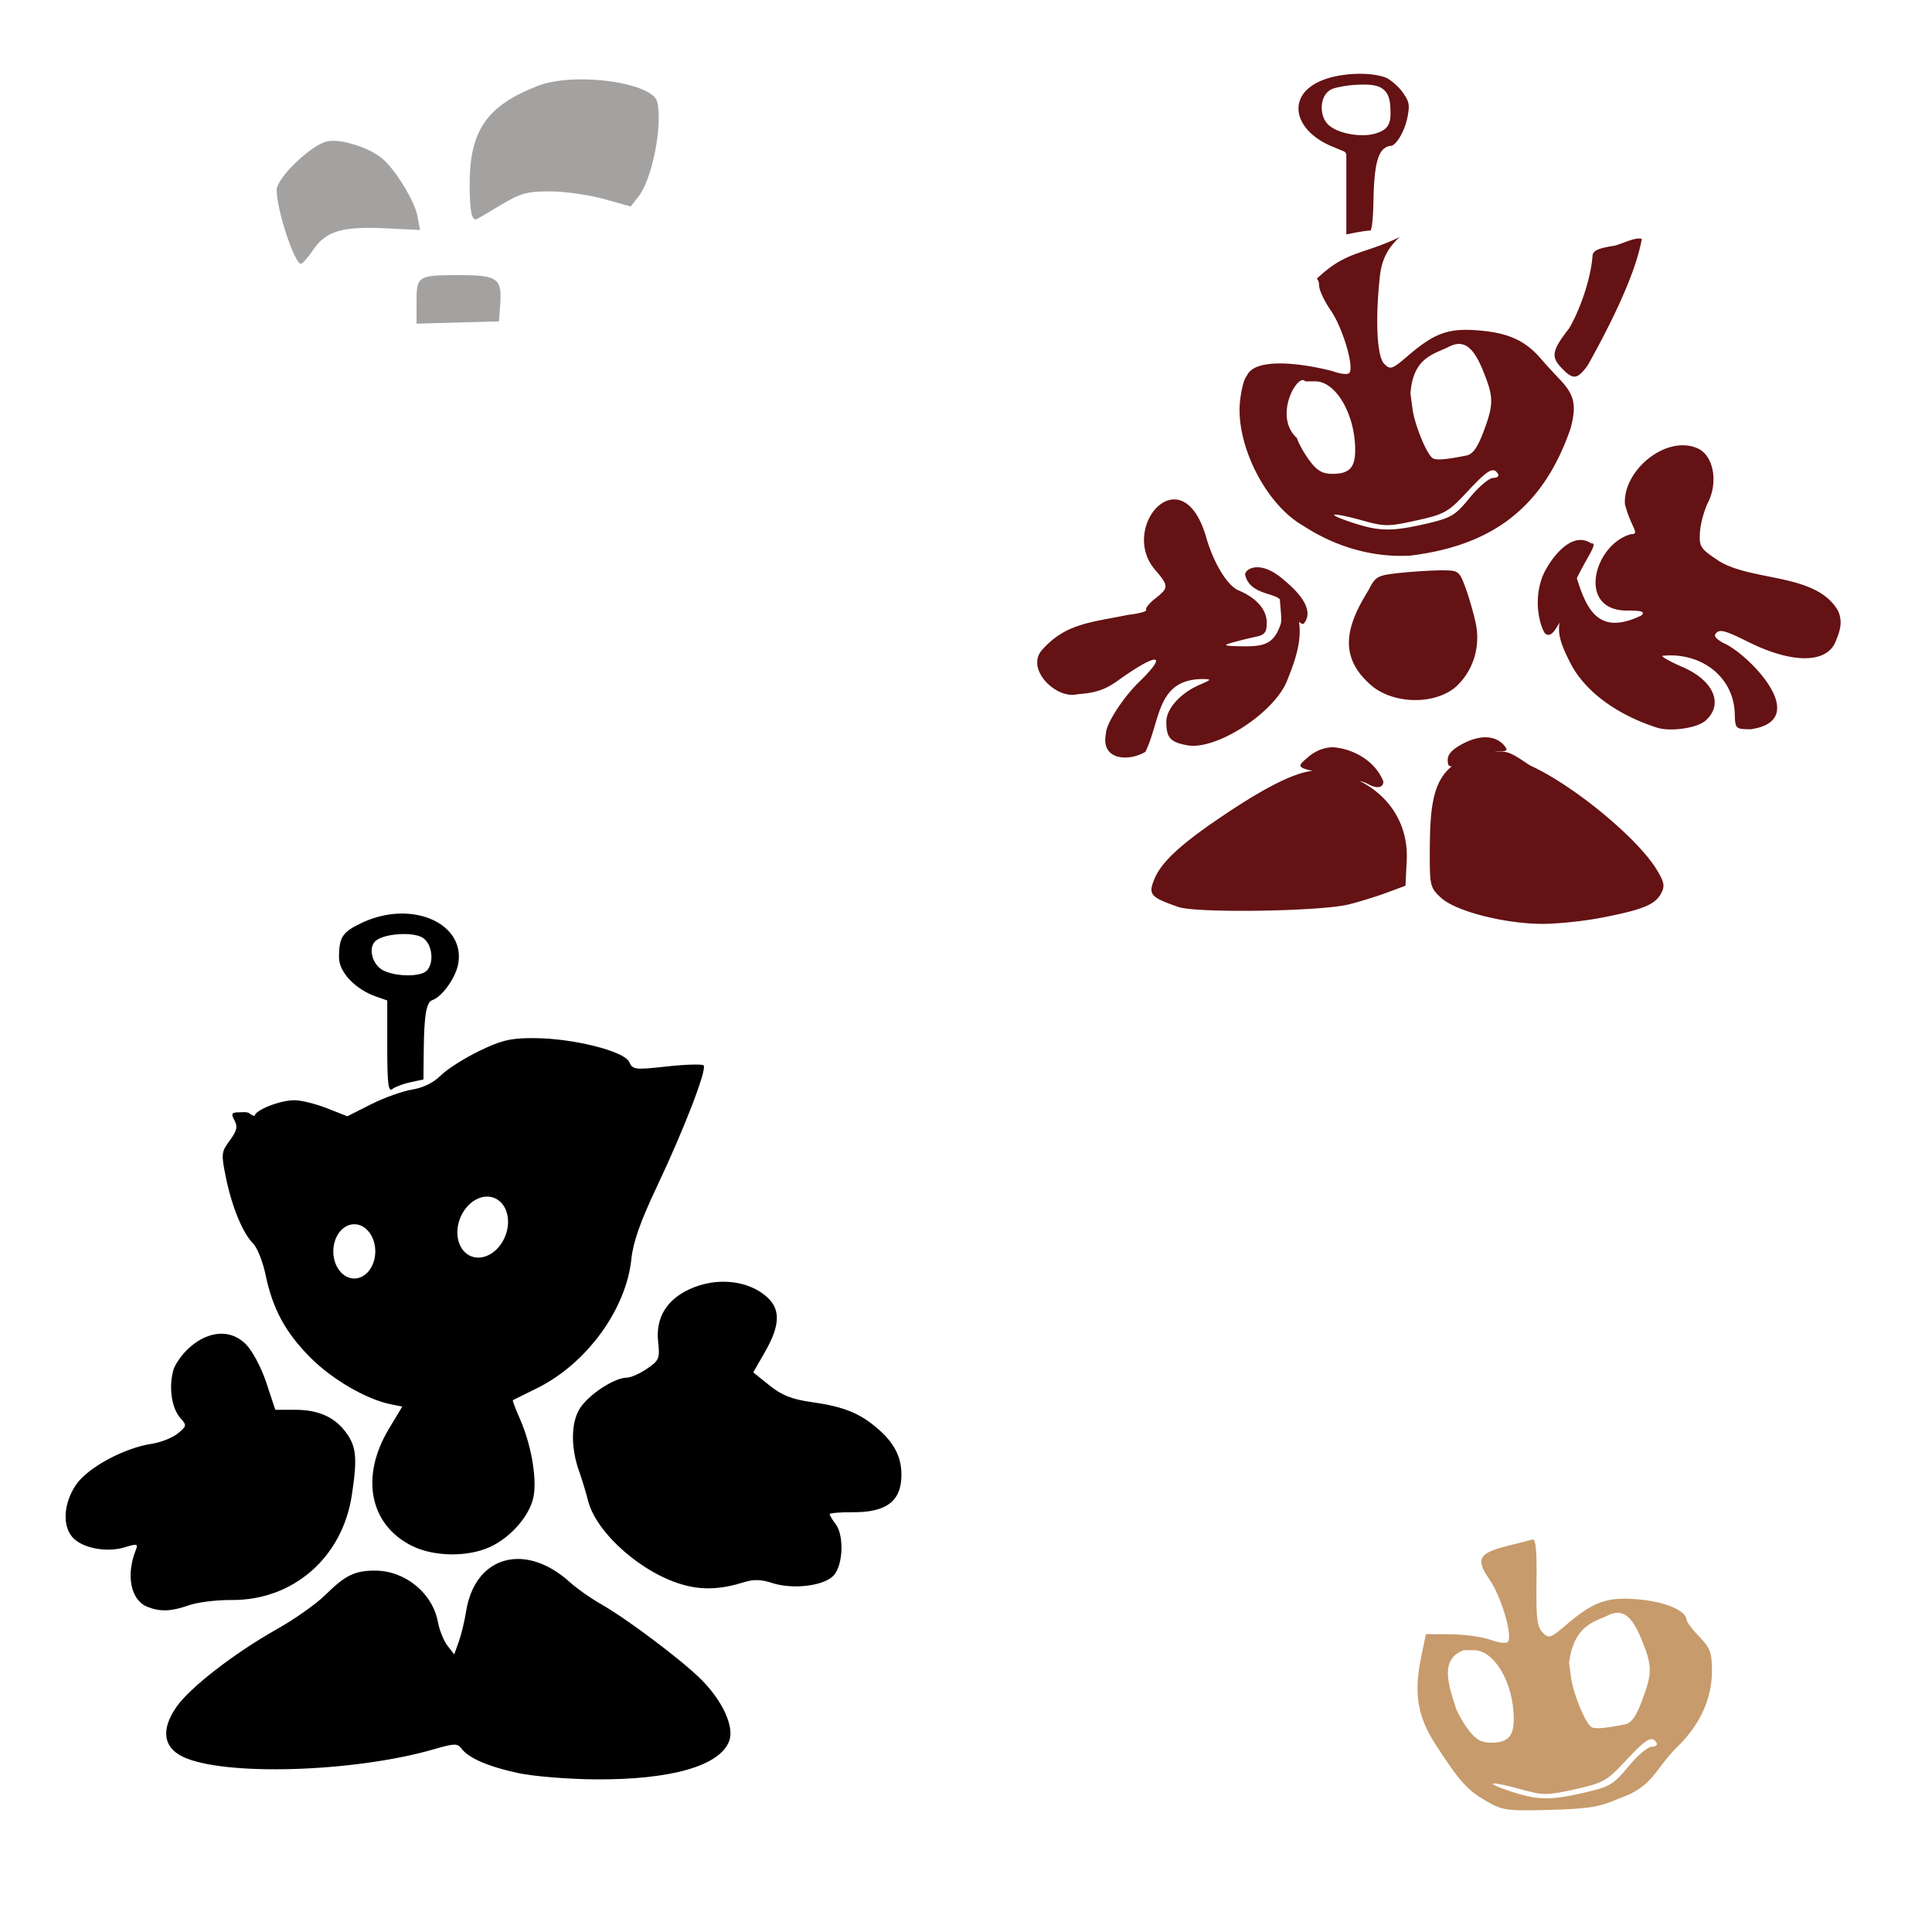
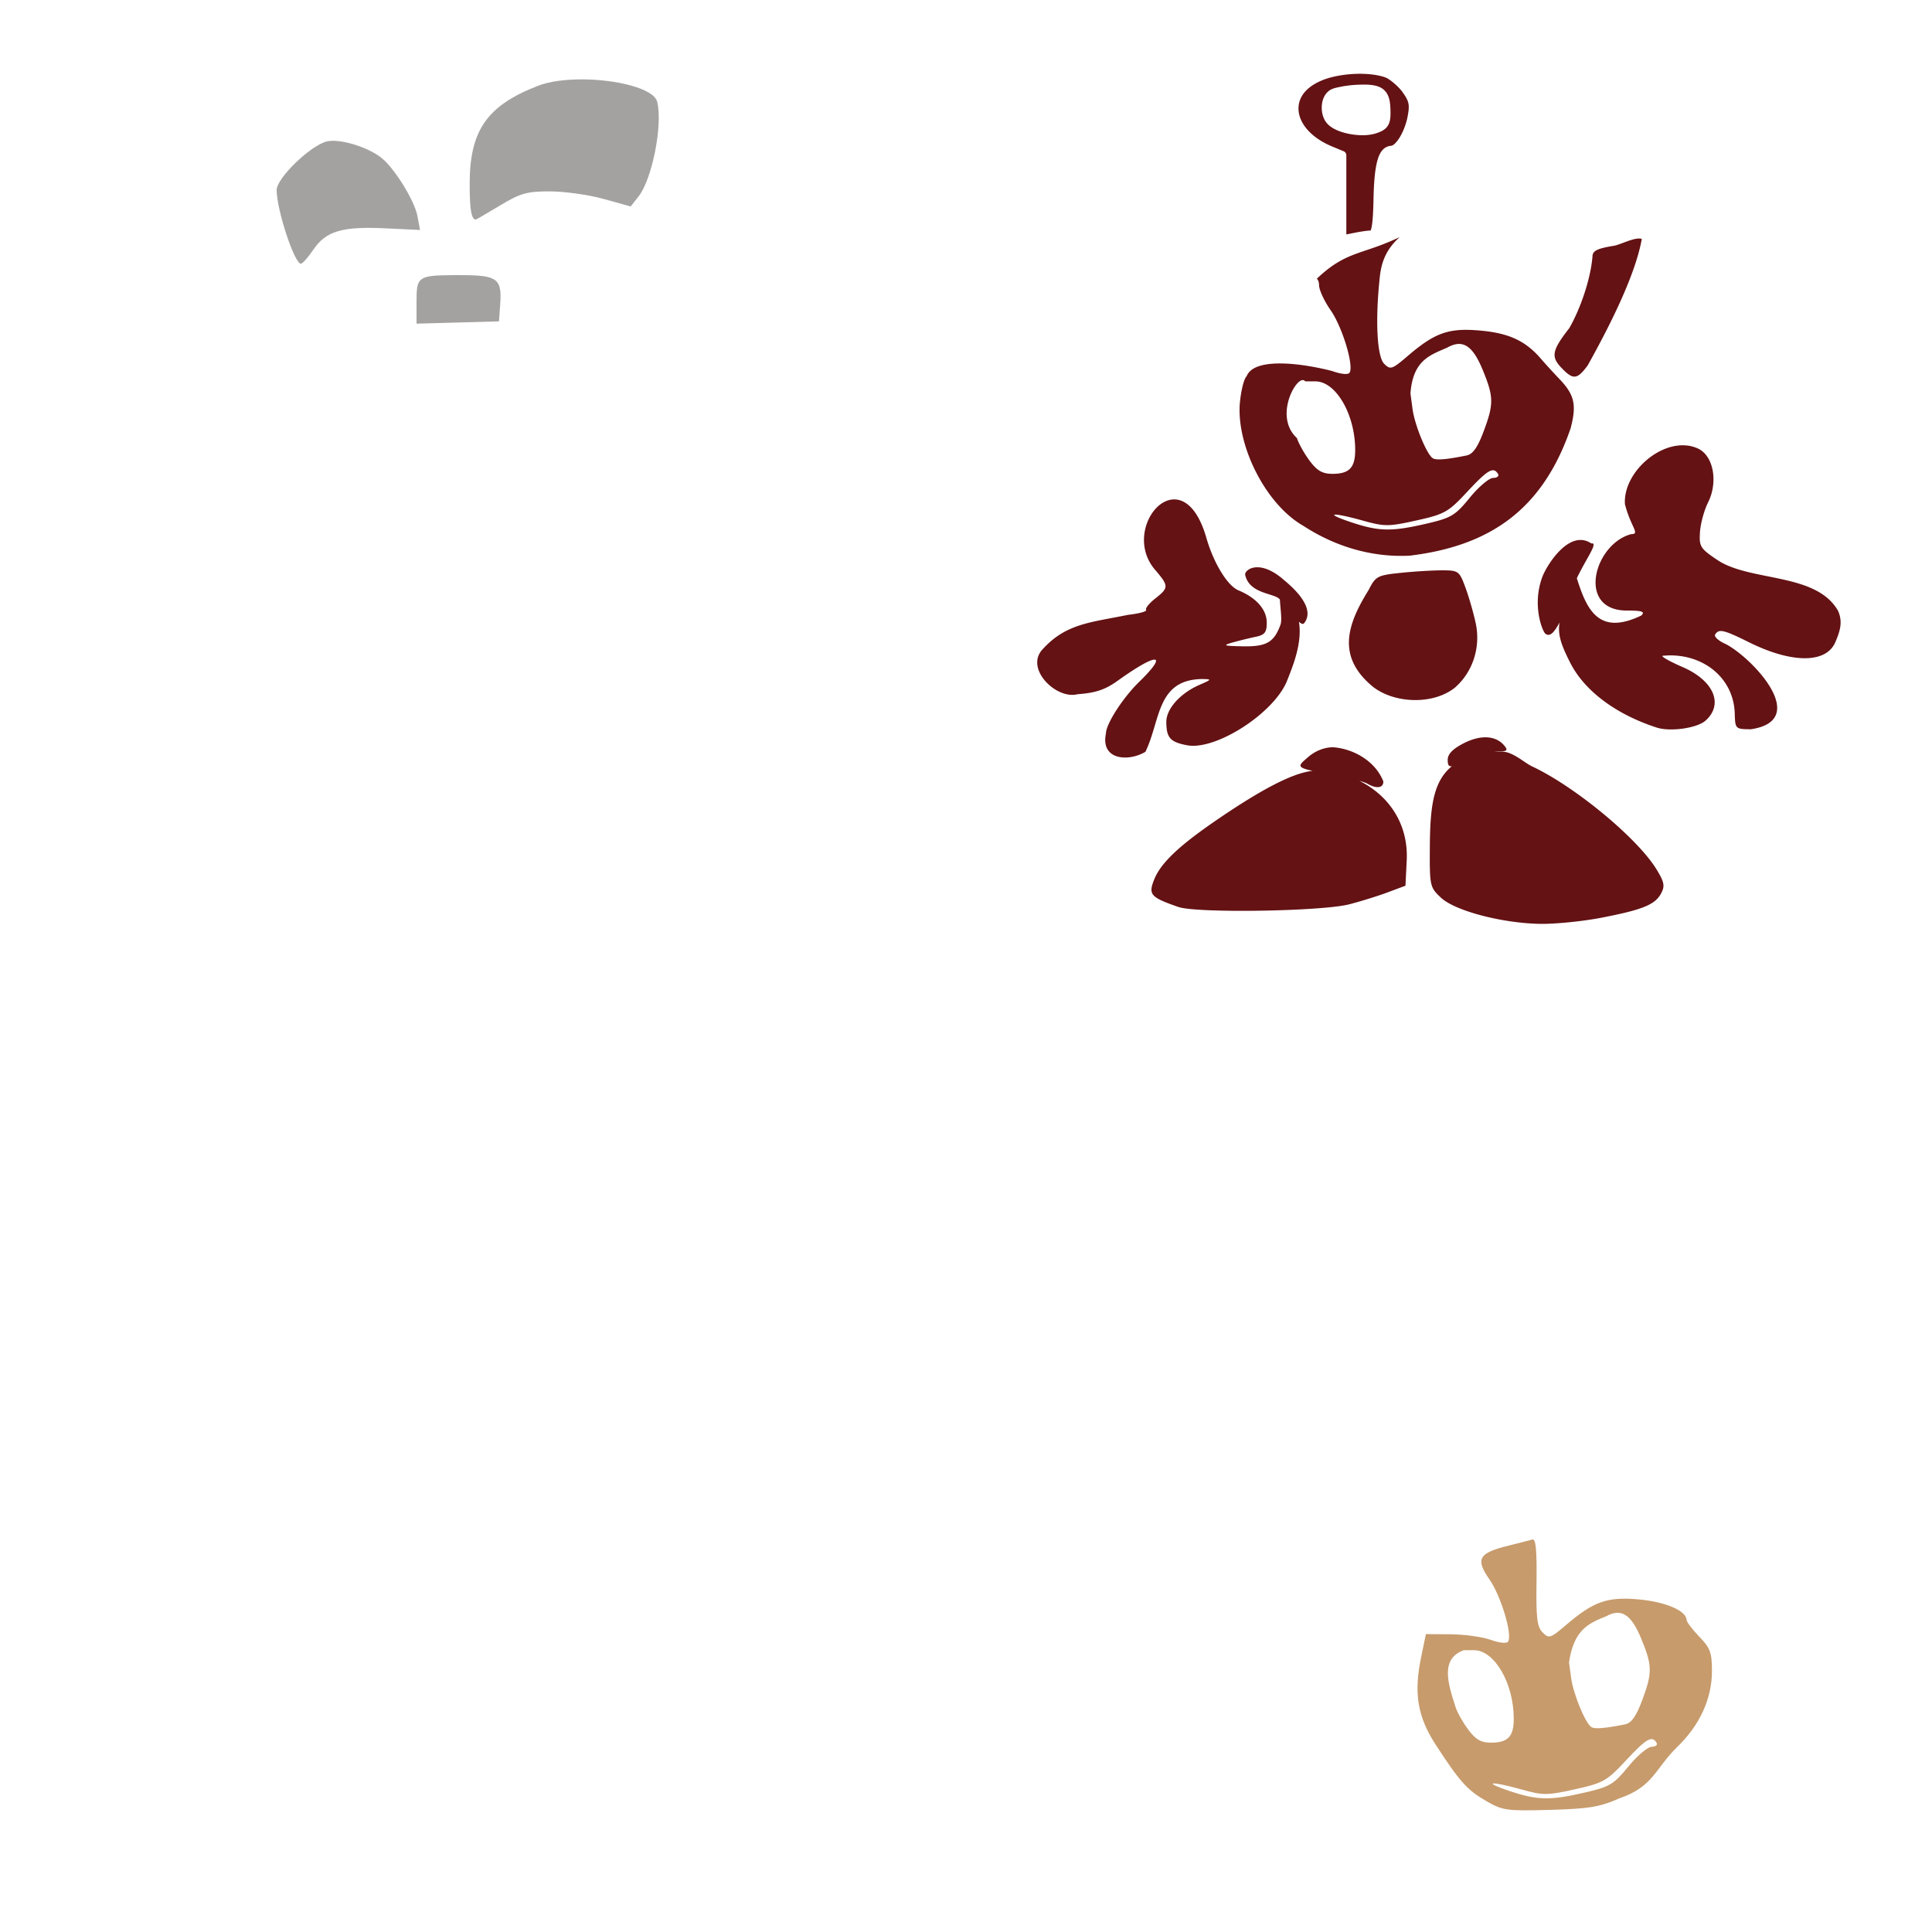
<svg xmlns="http://www.w3.org/2000/svg" xmlns:ns1="http://www.inkscape.org/namespaces/inkscape" xmlns:ns2="http://sodipodi.sourceforge.net/DTD/sodipodi-0.dtd" width="1080" height="1080" id="svg2" version="1.1" ns1:version="0.47 r22583" ns2:docname="YellowClown.svg">
  <defs id="defs4">
    <ns1:perspective ns2:type="inkscape:persp3d" ns1:vp_x="0 : 526.18109 : 1" ns1:vp_y="0 : 1000 : 0" ns1:vp_z="744.09448 : 526.18109 : 1" ns1:persp3d-origin="372.04724 : 350.78739 : 1" id="perspective10" />
    <ns1:perspective id="perspective2820" ns1:persp3d-origin="0.5 : 0.33333333 : 1" ns1:vp_z="1 : 0.5 : 1" ns1:vp_y="0 : 1000 : 0" ns1:vp_x="0 : 0.5 : 1" ns2:type="inkscape:persp3d" />
    <ns1:perspective id="perspective2996" ns1:persp3d-origin="0.5 : 0.33333333 : 1" ns1:vp_z="1 : 0.5 : 1" ns1:vp_y="0 : 1000 : 0" ns1:vp_x="0 : 0.5 : 1" ns2:type="inkscape:persp3d" />
    <ns1:perspective id="perspective3087" ns1:persp3d-origin="0.5 : 0.33333333 : 1" ns1:vp_z="1 : 0.5 : 1" ns1:vp_y="0 : 1000 : 0" ns1:vp_x="0 : 0.5 : 1" ns2:type="inkscape:persp3d" />
    <ns1:perspective id="perspective3144" ns1:persp3d-origin="0.5 : 0.33333333 : 1" ns1:vp_z="1 : 0.5 : 1" ns1:vp_y="0 : 1000 : 0" ns1:vp_x="0 : 0.5 : 1" ns2:type="inkscape:persp3d" />
    <ns1:perspective id="perspective3216" ns1:persp3d-origin="0.5 : 0.33333333 : 1" ns1:vp_z="1 : 0.5 : 1" ns1:vp_y="0 : 1000 : 0" ns1:vp_x="0 : 0.5 : 1" ns2:type="inkscape:persp3d" />
    <ns1:perspective id="perspective3285" ns1:persp3d-origin="0.5 : 0.33333333 : 1" ns1:vp_z="1 : 0.5 : 1" ns1:vp_y="0 : 1000 : 0" ns1:vp_x="0 : 0.5 : 1" ns2:type="inkscape:persp3d" />
    <ns1:perspective id="perspective3426" ns1:persp3d-origin="0.5 : 0.33333333 : 1" ns1:vp_z="1 : 0.5 : 1" ns1:vp_y="0 : 1000 : 0" ns1:vp_x="0 : 0.5 : 1" ns2:type="inkscape:persp3d" />
    <ns1:perspective id="perspective3553" ns1:persp3d-origin="0.5 : 0.33333333 : 1" ns1:vp_z="1 : 0.5 : 1" ns1:vp_y="0 : 1000 : 0" ns1:vp_x="0 : 0.5 : 1" ns2:type="inkscape:persp3d" />
    <ns1:perspective id="perspective3581" ns1:persp3d-origin="0.5 : 0.33333333 : 1" ns1:vp_z="1 : 0.5 : 1" ns1:vp_y="0 : 1000 : 0" ns1:vp_x="0 : 0.5 : 1" ns2:type="inkscape:persp3d" />
    <ns1:perspective id="perspective3599" ns1:persp3d-origin="0.5 : 0.33333333 : 1" ns1:vp_z="1 : 0.5 : 1" ns1:vp_y="0 : 1000 : 0" ns1:vp_x="0 : 0.5 : 1" ns2:type="inkscape:persp3d" />
    <ns1:perspective id="perspective3871" ns1:persp3d-origin="0.5 : 0.33333333 : 1" ns1:vp_z="1 : 0.5 : 1" ns1:vp_y="0 : 1000 : 0" ns1:vp_x="0 : 0.5 : 1" ns2:type="inkscape:persp3d" />
    <ns1:perspective id="perspective3964" ns1:persp3d-origin="0.5 : 0.33333333 : 1" ns1:vp_z="1 : 0.5 : 1" ns1:vp_y="0 : 1000 : 0" ns1:vp_x="0 : 0.5 : 1" ns2:type="inkscape:persp3d" />
    <ns1:perspective id="perspective4105" ns1:persp3d-origin="0.5 : 0.33333333 : 1" ns1:vp_z="1 : 0.5 : 1" ns1:vp_y="0 : 1000 : 0" ns1:vp_x="0 : 0.5 : 1" ns2:type="inkscape:persp3d" />
    <ns1:perspective id="perspective4263" ns1:persp3d-origin="0.5 : 0.33333333 : 1" ns1:vp_z="1 : 0.5 : 1" ns1:vp_y="0 : 1000 : 0" ns1:vp_x="0 : 0.5 : 1" ns2:type="inkscape:persp3d" />
    <ns1:perspective id="perspective4459" ns1:persp3d-origin="0.5 : 0.33333333 : 1" ns1:vp_z="1 : 0.5 : 1" ns1:vp_y="0 : 1000 : 0" ns1:vp_x="0 : 0.5 : 1" ns2:type="inkscape:persp3d" />
    <ns1:perspective id="perspective4475" ns1:persp3d-origin="0.5 : 0.33333333 : 1" ns1:vp_z="1 : 0.5 : 1" ns1:vp_y="0 : 1000 : 0" ns1:vp_x="0 : 0.5 : 1" ns2:type="inkscape:persp3d" />
    <ns1:perspective id="perspective4509" ns1:persp3d-origin="0.5 : 0.33333333 : 1" ns1:vp_z="1 : 0.5 : 1" ns1:vp_y="0 : 1000 : 0" ns1:vp_x="0 : 0.5 : 1" ns2:type="inkscape:persp3d" />
    <ns1:perspective id="perspective4539" ns1:persp3d-origin="0.5 : 0.33333333 : 1" ns1:vp_z="1 : 0.5 : 1" ns1:vp_y="0 : 1000 : 0" ns1:vp_x="0 : 0.5 : 1" ns2:type="inkscape:persp3d" />
    <ns1:perspective id="perspective4801" ns1:persp3d-origin="0.5 : 0.33333333 : 1" ns1:vp_z="1 : 0.5 : 1" ns1:vp_y="0 : 1000 : 0" ns1:vp_x="0 : 0.5 : 1" ns2:type="inkscape:persp3d" />
    <ns1:perspective id="perspective4824" ns1:persp3d-origin="0.5 : 0.33333333 : 1" ns1:vp_z="1 : 0.5 : 1" ns1:vp_y="0 : 1000 : 0" ns1:vp_x="0 : 0.5 : 1" ns2:type="inkscape:persp3d" />
  </defs>
  <ns2:namedview id="base" pagecolor="#ffffff" bordercolor="#666666" borderopacity="1.0" ns1:pageopacity="0.0" ns1:pageshadow="2" ns1:zoom="0.12685365" ns1:cx="884.04094" ns1:cy="1742.8359" ns1:document-units="px" ns1:current-layer="layer1" showgrid="false" units="in" ns1:window-width="1280" ns1:window-height="1005" ns1:window-x="-4" ns1:window-y="-4" ns1:window-maximized="1" showguides="true" ns1:guide-bbox="true" />
  <g ns1:label="Layer 1" ns1:groupmode="layer" id="layer1" transform="translate(0,27.638)">
-     <path style="fill:#000000" d="m 224.499,483.041 c -6.99,0.032 -14.489,1.598 -21.805,4.99 -11.265,5.222 -13.192,8.074 -13.192,19.549 0,8.217 9.124,17.828 20.766,21.887 l 6.207,2.16 0,25.906 c 0,20.431 0.6,25.422 2.816,23.637 1.545,-1.245 6.085,-2.955 10.103,-3.814 l 7.314,-1.572 0.164,-16.118 c 0.206,-19.838 1.437,-27.082 4.798,-28.23 5.427,-1.855 12.978,-12.354 14.423,-20.055 3.159,-16.841 -12.268,-28.429 -31.593,-28.34 z m 0.889,11.456 c 4.603,-0.041 8.938,0.675 11.155,2.228 5.18,3.628 6.282,13.964 1.955,18.292 -3.512,3.512 -17.116,3.394 -24.266,-0.205 -6.303,-3.173 -8.687,-12.992 -4.047,-16.665 2.919,-2.31 9.283,-3.597 15.202,-3.65 z m 70.733,58.183 c -11.481,0.124 -16.529,1.505 -28.394,7.273 -8.283,4.026 -17.899,10.161 -21.367,13.63 -4.022,4.022 -9.829,6.87 -16.022,7.861 -5.34,0.854 -15.67,4.567 -22.953,8.243 l -13.233,6.685 -11.401,-4.498 c -6.266,-2.47 -14.425,-4.484 -18.127,-4.484 -8.187,0 -22.311,5.617 -22.311,8.872 -3.715,-1.033 -1.602,-2.552 -7.82,-2.133 -5.13,0 -5.544,0.537 -3.431,4.484 1.913,3.575 1.384,5.861 -2.611,11.265 -4.763,6.442 -4.871,7.487 -2.146,20.807 3.362,16.44 9.371,30.974 15.216,36.829 2.288,2.292 5.403,10.121 6.917,17.389 4.013,19.262 11.104,32.345 25.209,46.481 12.123,12.149 31.301,23.272 44.744,25.961 l 6.48,1.299 -7.464,12.413 c -16.142,26.806 -10.83,53.721 12.933,65.483 12.226,6.052 30.943,6.321 43.473,0.629 12,-5.452 22.78,-18.084 24.553,-28.777 1.739,-10.491 -1.603,-29.021 -7.724,-42.858 -2.5,-5.652 -4.275,-10.367 -3.951,-10.485 0.324,-0.118 6.58,-3.213 13.903,-6.876 27.507,-13.762 49.447,-43.959 52.345,-72.045 0.97,-9.4 5.02,-20.89 14.19,-40.274 15.416,-32.585 28.241,-65.868 26.18,-67.93 -0.823,-0.823 -10.046,-0.56 -20.493,0.588 -18.028,1.981 -19.095,1.858 -21.094,-2.529 -2.762,-6.062 -31.521,-13.25 -53.207,-13.302 -0.826,-0.002 -1.627,-0.008 -2.392,0 z m -23.869,88.587 c 1.373,-0.007 2.727,0.235 4.033,0.752 6.965,2.757 9.729,12.296 6.165,21.299 -3.563,9.003 -12.105,14.063 -19.071,11.306 -6.966,-2.757 -9.715,-12.296 -6.152,-21.299 2.895,-7.315 9.073,-12.026 15.024,-12.058 z m -74.205,15.448 c 6.481,0 11.743,6.798 11.743,15.175 0,8.377 -5.262,15.161 -11.743,15.161 -6.481,0 -11.73,-6.784 -11.73,-15.161 0,-8.377 5.248,-15.175 11.73,-15.175 z m 206.812,32.14 c -6.389,-0.062 -13.015,1.276 -19.207,4.088 -13.013,5.907 -19.181,16.109 -17.758,29.365 1.018,9.483 0.586,10.53 -6.193,15.175 -4.004,2.743 -9.092,4.99 -11.319,4.99 -6.969,0 -21.543,9.609 -26.344,17.376 -4.943,7.997 -5.006,22.096 -0.15,35.435 1.35,3.709 3.544,10.954 4.867,16.091 4.7,18.251 30.688,40.961 53.89,47.096 10.621,2.808 20.68,2.303 33.302,-1.668 5.216,-1.641 9.629,-1.533 15.434,0.383 12.045,3.975 29.986,1.65 34.997,-4.539 4.985,-6.157 5.427,-22.126 0.779,-28.271 -1.815,-2.4 -3.337,-4.903 -3.377,-5.564 -0.039,-0.661 5.924,-1.164 13.247,-1.121 17.321,0.103 25.7,-5.49 26.74,-17.854 0.946,-11.24 -2.899,-19.89 -12.632,-28.435 -10.269,-9.016 -19.282,-12.696 -37.362,-15.257 -11.206,-1.587 -16.698,-3.764 -23.65,-9.351 l -9.05,-7.273 6.712,-11.716 c 8.155,-14.253 8.589,-23.245 1.449,-29.953 -6.205,-5.829 -15.037,-8.904 -24.375,-8.995 z M 97.265,737.126 c -3.187,9.656 -1.542,22.3 3.664,28.052 3.558,3.931 3.47,4.42 -1.586,8.531 -2.95,2.398 -9.476,4.982 -14.505,5.742 -15.523,2.346 -35.834,13.327 -42.338,22.899 -7.174,10.557 -7.809,23.552 -1.463,29.898 5.732,5.732 18.907,8.063 28.654,5.072 6.924,-2.125 7.631,-1.964 6.275,1.394 -5.703,14.118 -2.915,28.117 6.357,31.853 7.152,2.882 13.344,2.658 23.24,-0.834 4.824,-1.702 15.486,-3.03 23.705,-2.953 34.47,0.324 62.023,-23.585 67.383,-58.47 3.137,-20.42 2.596,-27.013 -2.885,-34.71 -6.377,-8.956 -15.541,-13.151 -28.695,-13.151 l -11.169,0 -5.031,-15.147 c -2.901,-8.716 -7.802,-17.891 -11.538,-21.627 -13.538,-13.198 -32.815,-1.557 -40.069,13.452 z m 192.198,106.7 c -14.317,0.02 -25.95,10.395 -28.941,29.447 -0.836,5.321 -2.661,12.872 -4.06,16.788 l -2.543,7.122 -3.787,-4.867 c -2.082,-2.679 -4.485,-8.648 -5.332,-13.247 -2.972,-16.148 -18.339,-28.722 -35.107,-28.722 -11.477,0 -16.628,2.544 -28.052,13.807 -4.945,4.875 -17.049,13.395 -26.89,18.934 -23.732,13.358 -48.619,32.632 -56.132,43.473 -8.68,12.525 -7.452,22.436 3.445,27.765 22.531,11.02 95.918,8.835 140.7,-4.183 11.134,-3.237 13.002,-3.287 15.12,-0.396 3.91,5.336 15.145,10.21 31.798,13.78 8.569,1.837 28.011,3.412 43.227,3.513 42.154,0.279 69.42,-7.524 74.683,-21.367 3.014,-7.927 -3.526,-22.364 -15.612,-34.45 -10.899,-10.899 -41.415,-33.846 -56.132,-42.215 -5.696,-3.24 -13.394,-8.66 -17.102,-12.03 -9.824,-8.928 -20.105,-13.164 -29.283,-13.151 z" id="path4547" ns2:nodetypes="csscccscccssccssssccssscccsccsssssscccssssssscssssccssssccsssccssssssssssssssssscccsccssssssssssssccccccscccssssssssscssssc" />
    <path id="path4594" style="fill:#a4a2a0" d="m 324.601,16.733 c -8.94,0.04 -17.559,1.155 -23.897,3.609 -28.432,11.009 -38.117,24.89 -38.155,54.697 -0.018,14.43 0.955,20.041 3.459,20.041 0.262,0 6.349,-3.548 13.534,-7.874 11.409,-6.87 14.945,-7.861 27.861,-7.861 8.135,0 21.615,1.895 29.966,4.211 l 15.188,4.211 4.402,-5.591 c 7.622,-9.689 13.618,-40.138 10.417,-52.892 -1.888,-7.521 -23.108,-12.638 -42.776,-12.55 z m -138.43,34.341 c -1.173,-0.002 -2.247,0.091 -3.185,0.287 -8.986,1.873 -28.339,20.473 -28.339,27.232 0,10.999 9.943,41.204 13.561,41.204 0.878,0 4.004,-3.539 6.945,-7.861 7.081,-10.406 16.119,-13.093 40.069,-11.948 l 19.577,0.93 -1.504,-7.97 c -1.544,-8.209 -12.142,-25.557 -19.453,-31.839 -6.34,-5.448 -19.459,-10.024 -27.67,-10.034 z m 67.061,75.096 c -19.914,0.089 -20.383,1.237 -20.383,14.928 l 0,12.194 23.035,-0.643 23.049,-0.643 0.697,-9.706 c 1.023,-14.211 -1.614,-16.132 -22.147,-16.132 -1.506,0 -2.924,-0.006 -4.252,0 z" />
    <path id="path4737" style="fill:#c79b6c;fill-opacity:1" d="m 889.515,937.759 c -3.429,-2.369 -10.055,-18.555 -11.253,-27.486 l -1.16,-8.645 c 2.658,-18.096 10.711,-21.767 20.705,-25.74 8.465,-4.688 14.022,-1.165 19.629,12.444 6.258,15.19 6.32,19.079 0.547,34.509 -3.361,8.982 -6.018,12.719 -9.552,13.434 -11.391,2.303 -17.085,2.75 -18.916,1.485 z m -68.767,1.463 c -3.01,-4.018 -6.212,-9.733 -7.117,-12.702 -4.379,-13.522 -8.484,-26.907 4.617,-31.688 l 5.699,0 c 11.507,0 22.229,18.459 22.26,38.322 0.016,9.899 -3.279,13.373 -12.684,13.373 -5.618,0 -8.565,-1.685 -12.775,-7.305 z m 23.225,34.369 c -15.521,-5.182 -11.089,-5.816 6.491,-0.928 12.212,3.395 14.392,3.388 30.071,-0.1 15.707,-3.494 17.714,-4.63 28.317,-16.022 11.48,-12.334 14.599,-14.155 17.158,-10.014 0.764,1.236 -0.441,2.262 -2.677,2.28 -2.236,0.018 -8.112,4.986 -13.056,11.04 -8.178,10.014 -10.387,11.331 -24.438,14.578 -19.376,4.477 -26.381,4.337 -41.867,-0.833 z m 61.256,4.061 c 18.949,-6.517 19.83,-16.284 32.009,-28.398 12.869,-12.292 19.747,-27.177 19.753,-42.747 0,-10.327 -0.942,-12.899 -7.06,-19.212 -3.885,-4.008 -7.096,-8.251 -7.135,-9.429 -0.167,-5.062 -11.632,-10.019 -26.335,-11.386 -17.861,-1.66 -25.527,0.998 -40.951,14.201 -8.799,7.531 -9.63,7.8 -13.16,4.256 -3.111,-3.123 -3.709,-8.05 -3.428,-28.256 0.244,-17.534 -0.393,-24.261 -2.248,-23.725 -1.423,0.412 -7.645,2.001 -13.826,3.531 -16.317,4.04 -18.158,7.409 -10.25,18.76 6.431,9.23 12.925,30.759 10.474,34.724 -0.771,1.248 -4.721,0.876 -9.751,-0.918 -4.65,-1.659 -14.704,-3.061 -22.342,-3.115 l -13.888,-0.099 -2.651,12.771 c -4.226,20.358 -2.048,33.437 8.186,49.157 13.479,20.703 17.535,25.221 28.177,31.381 9.186,5.317 11.412,5.626 35.645,4.947 21.819,-0.611 27.863,-1.616 38.78,-6.446 z" ns2:nodetypes="ccccsssccccccsccsssssssccccssssssssssscccsssc" />
    <path id="path4787" style="fill:#641214;fill-opacity:1" d="m 762.262,13.645 c -7.977,-0.262 -17.008,1.059 -23.24,3.636 -10.218,4.226 -13.957,10.908 -13.015,17.745 0.942,6.837 7.051,14.411 18.729,19.248 l 6.371,2.638 a 2.429,2.429 0 0 1 1.504,2.242 l 0,23.609 0,20.643 4.115,-0.82 c 3.594,-0.719 7.162,-1.273 9.474,-1.381 0.175,-0.394 0.449,-1.222 0.67,-2.57 0.472,-2.881 0.781,-7.684 0.916,-14.546 0.195,-9.9 0.816,-16.942 2.146,-21.832 0.665,-2.445 1.508,-4.379 2.775,-5.878 1.267,-1.5 3.12,-2.466 5.017,-2.515 0.187,-0.005 0.878,-0.215 1.764,-0.998 0.886,-0.783 1.924,-2.038 2.898,-3.609 1.949,-3.143 3.692,-7.526 4.511,-11.935 1.206,-6.49 0.828,-8.265 -2.885,-13.479 -2.374,-3.333 -7.245,-7.31 -9.378,-8.12 -3.154,-1.199 -7.584,-1.921 -12.372,-2.078 z m 1.189,6.015 c 4.921,0.108 8.678,0.993 11.032,3.814 2.354,2.821 2.791,6.665 2.816,11.866 0.015,3.035 -0.245,5.441 -1.599,7.464 -1.355,2.023 -3.502,3.103 -6.193,4.006 -4.062,1.363 -9.09,1.415 -13.917,0.643 -4.827,-0.773 -9.416,-2.323 -12.563,-4.935 -2.844,-2.36 -4.075,-6.033 -4.156,-9.597 -0.081,-3.564 0.978,-7.268 3.801,-9.611 1.751,-1.453 3.814,-1.845 6.63,-2.42 2.816,-0.575 6.175,-1.002 9.529,-1.148 1.668,-0.073 3.2,-0.113 4.621,-0.082 z m 18.989,85.232 c -21.226,10.15 -29.778,7.524 -46.303,23.254 0.785,0.801 1.217,2.041 1.217,3.65 0,2.579 2.934,8.907 6.521,14.054 6.499,9.325 13.019,30.845 10.554,34.833 -0.772,1.248 -4.718,0.879 -9.747,-0.916 -17.671,-4.533 -43.485,-7.696 -47.766,2.83 -1.586,1.467 -3.348,8.691 -3.91,16.063 -1.417,23.636 14.746,55.958 35.817,67.793 17.29,11.276 38.019,17.69 59.413,16.514 45.991,-5.619 74.423,-26.852 89.694,-71.006 3.514,-13.12 2.253,-18.861 -6.029,-27.547 -3.536,-3.709 -8.196,-8.802 -10.362,-11.333 -8.616,-10.067 -17.804,-14.415 -33.63,-15.885 -17.961,-1.669 -25.593,0.982 -41.04,14.204 -8.747,7.487 -9.652,7.778 -13.124,4.306 -4.02,-4.02 -5.036,-24.542 -2.406,-48.682 0.992,-9.106 4.079,-15.798 11.101,-22.133 z m 119.551,4.894 c -9.327,1.524 -11.798,2.812 -11.798,6.125 -1.045,12.312 -6.571,28.762 -12.933,39.85 -9.663,12.419 -10.376,15.919 -4.511,22.106 6.615,6.978 8.838,6.799 14.764,-1.217 10.933,-19.558 26.539,-49.623 30.257,-70.723 -3.765,-1.302 -11.901,3.28 -15.78,3.859 z m -86.304,54.847 c 5.077,0.057 9.08,4.628 13.11,14.409 6.258,15.19 6.32,19.076 0.547,34.505 -3.361,8.982 -6.022,12.724 -9.556,13.438 -11.391,2.303 -17.09,2.755 -18.92,1.49 -3.429,-2.369 -10.053,-18.561 -11.251,-27.492 l -1.162,-8.64 c 1.386,-19.065 11.486,-21.571 20.711,-25.742 2.381,-1.318 4.534,-1.991 6.521,-1.969 z m -87.397,20.192 c 0.51,0.007 0.96,0.23 1.312,0.725 l 5.701,0 c 11.507,0 22.225,18.456 22.256,38.319 0.016,9.899 -3.268,13.37 -12.673,13.37 -5.618,0 -8.572,-1.681 -12.782,-7.3 -3.01,-4.018 -6.205,-9.732 -7.109,-12.7 -12.398,-11.348 -1.632,-32.476 3.295,-32.413 z m 180.053,69.352 c 3.331,13.034 8.724,16.774 3.491,16.774 -20.629,5.455 -30.572,42.163 -3.049,42.708 9.13,0 10.944,0.567 8.749,2.761 -23.747,11.447 -30.487,-3.002 -36.074,-20.822 5.317,-11.171 12.247,-20.198 8.104,-19.438 -12.389,-8.341 -25.071,12.425 -27.41,18.743 -5.887,15.901 0.126,30.492 1.736,31.716 2.916,2.216 5.451,-1.849 7.915,-6.275 -1.115,6.531 0.716,12.248 6.043,22.666 7.98,15.607 25.546,28.731 48.299,36.077 7.662,2.474 22.643,0.3 27.355,-3.965 10.159,-9.194 4.418,-22.386 -13.015,-29.912 -6.689,-2.888 -11.724,-5.693 -11.183,-6.234 21.226,-2.22 39.651,11.333 40.424,31.99 0.251,8.896 0.337,8.999 9.009,9.064 33.537,-4.973 1.336,-39.481 -13.917,-47.574 -4.067,-1.762 -6.783,-4.188 -6.042,-5.386 2.059,-3.332 4.738,-2.71 18.934,4.334 24.091,11.953 43.233,11.884 48.299,-0.164 2.342,-5.57 4.364,-11.032 1.464,-17.43 -12.055,-21.158 -47.698,-16.258 -66.509,-27.793 -10.523,-6.957 -11.184,-7.953 -10.677,-16.132 0.297,-4.793 2.351,-12.328 4.566,-16.747 5.636,-11.242 3.131,-26.372 -6.137,-30.244 -17.476,-7.471 -41.546,12.454 -40.376,31.283 z m -73.777,-18.934 c 1.147,-0.009 2.003,0.702 2.803,1.996 0.764,1.236 -0.443,2.265 -2.679,2.283 -2.236,0.018 -8.111,4.978 -13.056,11.032 -8.178,10.013 -10.393,11.34 -24.443,14.587 -19.376,4.477 -26.374,4.336 -41.86,-0.834 -15.521,-5.182 -11.087,-5.817 6.494,-0.93 12.212,3.395 14.382,3.393 30.062,-0.096 15.707,-3.494 17.723,-4.644 28.326,-16.036 7.892,-8.48 11.831,-11.983 14.354,-12.003 z m -178.007,16.296 c -13.31,-0.217 -24.921,24.066 -10.239,40.055 7.051,8.38 7.015,9.407 -0.561,15.366 -3.399,2.674 -5.676,5.528 -5.058,6.343 0.618,0.815 -3.935,2.057 -10.116,2.761 -20.669,4.271 -34.758,4.7 -47.984,19.508 -9.667,10.839 7.973,27.935 19.713,24.867 10.152,-0.734 15.491,-2.528 22.529,-7.574 22.393,-16.052 28.671,-15.601 11.784,0.848 -8.977,8.744 -18.401,23.421 -18.401,28.668 -3.12,15.092 12.821,15.839 22.078,10.239 8.539,-17.531 6.129,-40.361 31.73,-40.671 5.477,0.084 5.4,0.248 -1.545,3.267 -10.734,4.666 -18.55,13.416 -18.51,20.711 0.049,8.876 2.181,11.269 11.634,13.042 16.132,3.026 48.824,-18.123 55.9,-36.159 2.973,-7.577 8.604,-20.787 6.603,-32.906 1.255,1.17 2.275,1.628 2.926,0.793 7.291,-9.368 -8.987,-22.094 -11.552,-24.32 -13.777,-11.955 -22.008,-5.338 -21.422,-2.625 2.287,10.32 15.363,10.174 18.811,13.165 0.201,0.175 0.399,0.37 0.602,0.56 0.139,4.304 1.327,11.315 0.342,14.04 -3.578,9.892 -7.861,12.379 -20.957,12.14 -10.881,-0.198 -11.672,-0.484 -5.837,-2.133 3.709,-1.048 9.519,-2.482 12.919,-3.185 5.052,-1.046 6.179,-2.497 6.179,-7.902 0,-7.279 -5.81,-13.914 -15.817,-18.059 -6.106,-2.529 -13.816,-15.098 -17.895,-29.173 -4.438,-15.611 -11.354,-21.562 -17.854,-21.668 z m 149.49,39.645 c -5.279,0 -15.734,0.639 -23.227,1.422 -12.849,1.343 -13.853,1.889 -17.745,9.556 -12.333,19.785 -17.769,37.443 2.365,54.082 12.115,9.454 33.496,10.194 45.674,0.67 10.13,-8.674 14.706,-22.672 11.825,-36.146 -1.233,-5.768 -3.828,-14.774 -5.769,-20.028 -3.398,-9.196 -3.884,-9.556 -13.124,-9.556 z m 23.842,93.344 c -3.53,0.086 -7.482,1.19 -11.634,3.308 -6.148,3.136 -8.982,6.06 -8.982,9.269 0,2.881 0.586,3.901 2.365,3.541 -10.552,8.652 -12.227,22.742 -12.358,45.783 -0.121,21.205 0.068,22.027 6.289,27.806 7.952,7.389 34.639,14.344 55.913,14.573 8.319,0.089 23.489,-1.452 33.712,-3.431 23.104,-4.474 29.996,-7.284 33.37,-13.589 2.219,-4.147 1.802,-6.344 -2.625,-13.548 -10.716,-17.441 -45.725,-46.37 -69.571,-57.486 -3.886,-1.811 -10.739,-8.162 -16.419,-8.189 -1.537,-0.007 -3.11,0.05 -4.675,0.164 1.128,-0.185 2.14,-0.3 2.926,-0.314 4.315,-0.08 4.837,-0.69 2.72,-3.24 -2.653,-3.197 -6.494,-4.759 -11.032,-4.648 z m -84.691,5.55 c -4.809,0 -9.91,2.001 -13.903,5.455 -5.416,4.685 -6.892,5.707 2.447,7.751 -12.039,1.216 -31.203,12.111 -53.713,27.519 -21.042,14.404 -31.146,24.022 -34.806,33.138 -3.419,8.515 -2.14,9.98 13.438,15.407 10.269,3.578 80,2.511 95.545,-1.463 6.181,-1.58 15.791,-4.56 21.354,-6.63 l 10.103,-3.773 0.67,-13.548 c 1.252,-21.303 -10.402,-37.168 -26.508,-45.1 2.171,0.621 3.791,1.186 4.498,1.599 5.13,3.006 8.982,2.492 8.982,-1.203 -4.469,-11.489 -16.772,-18.319 -28.107,-19.153 z" />
  </g>
</svg>